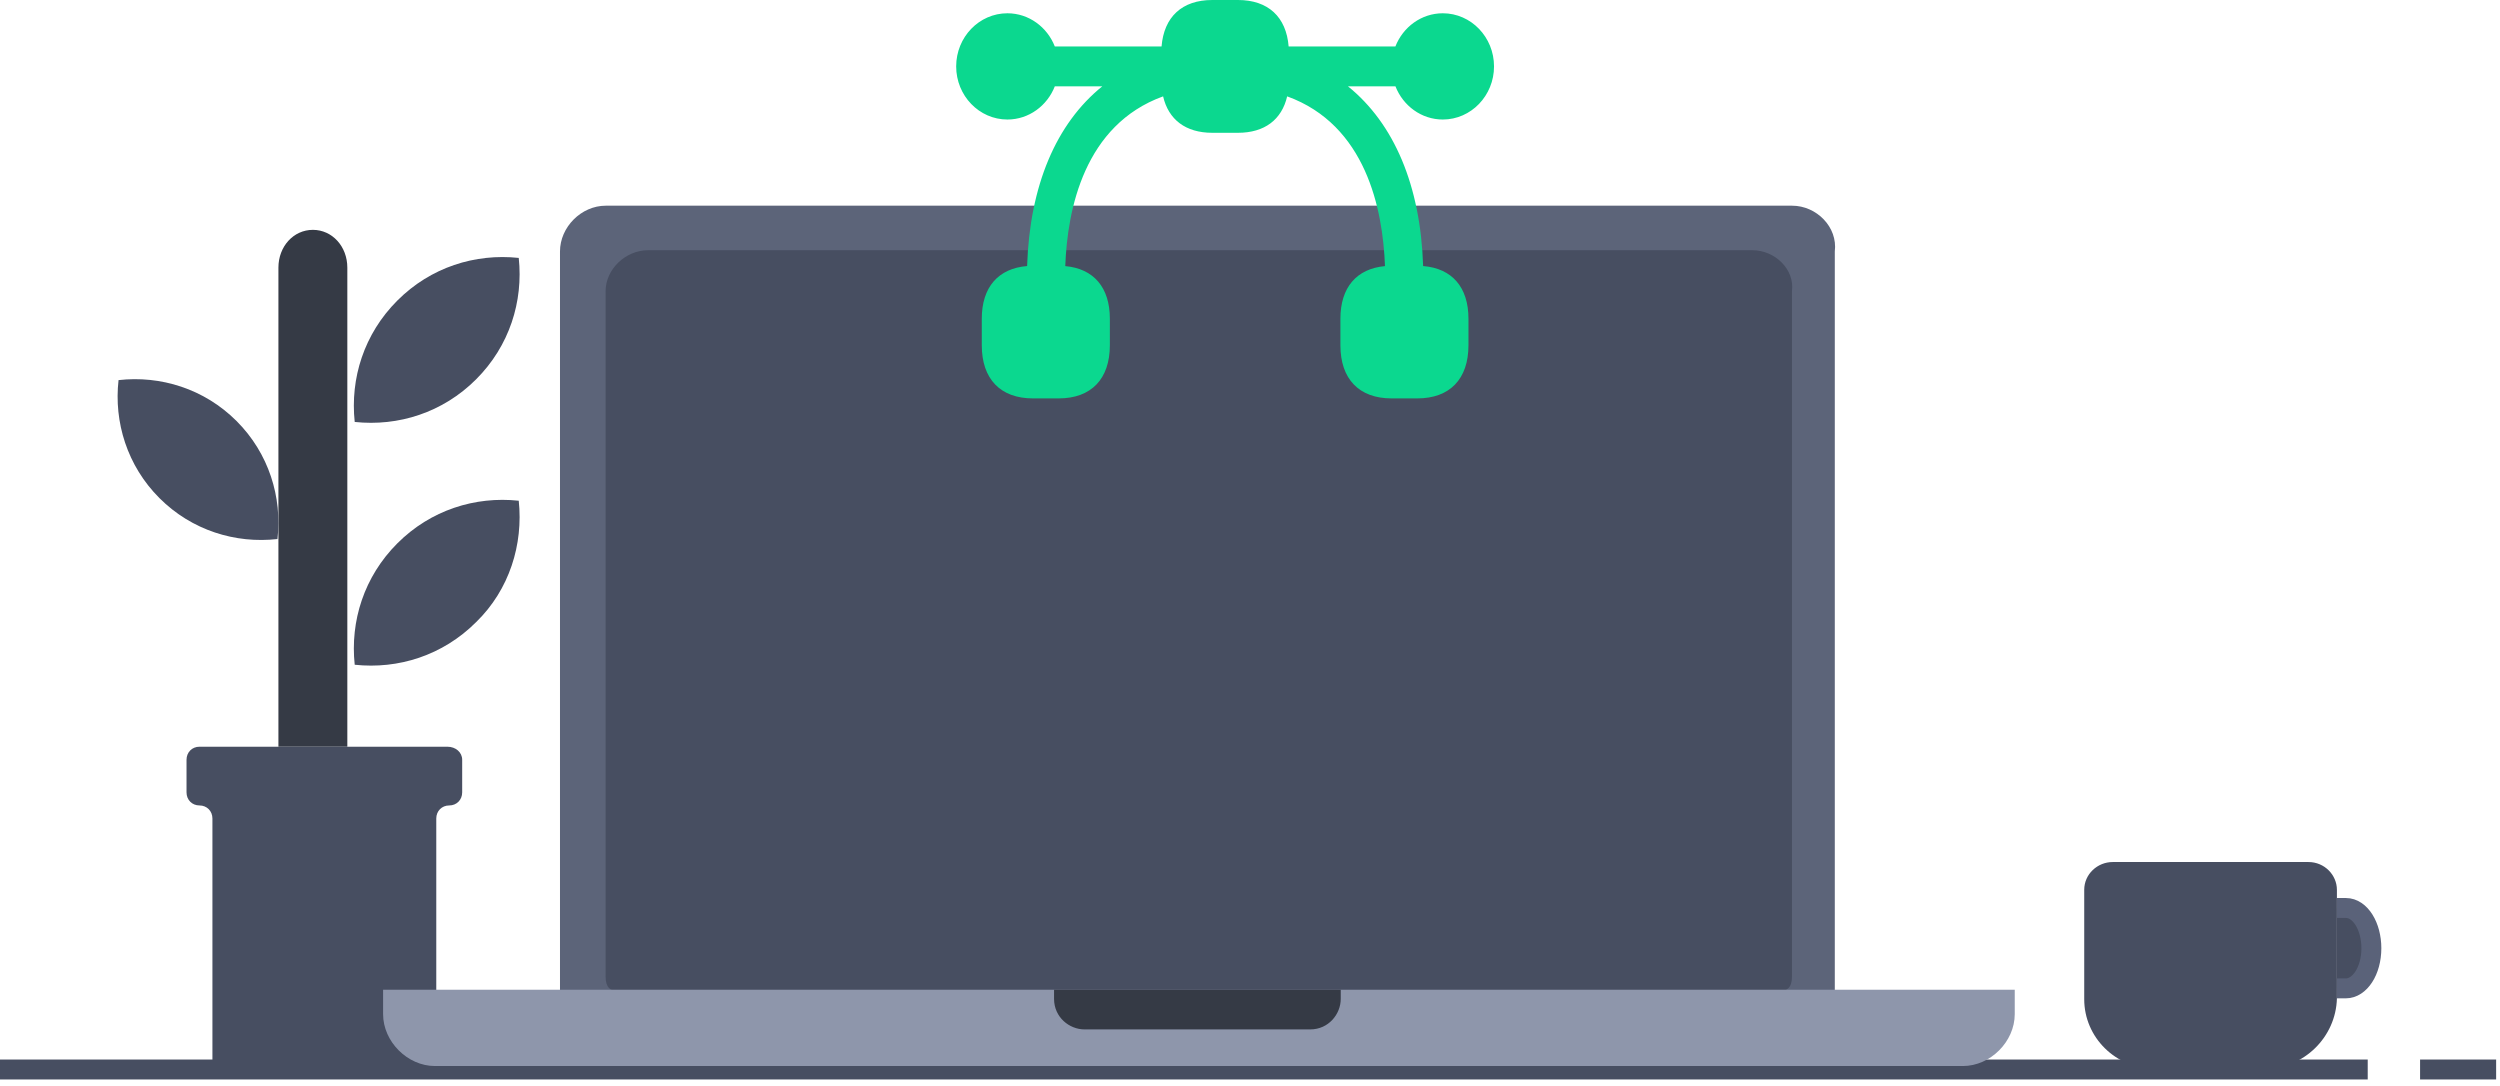
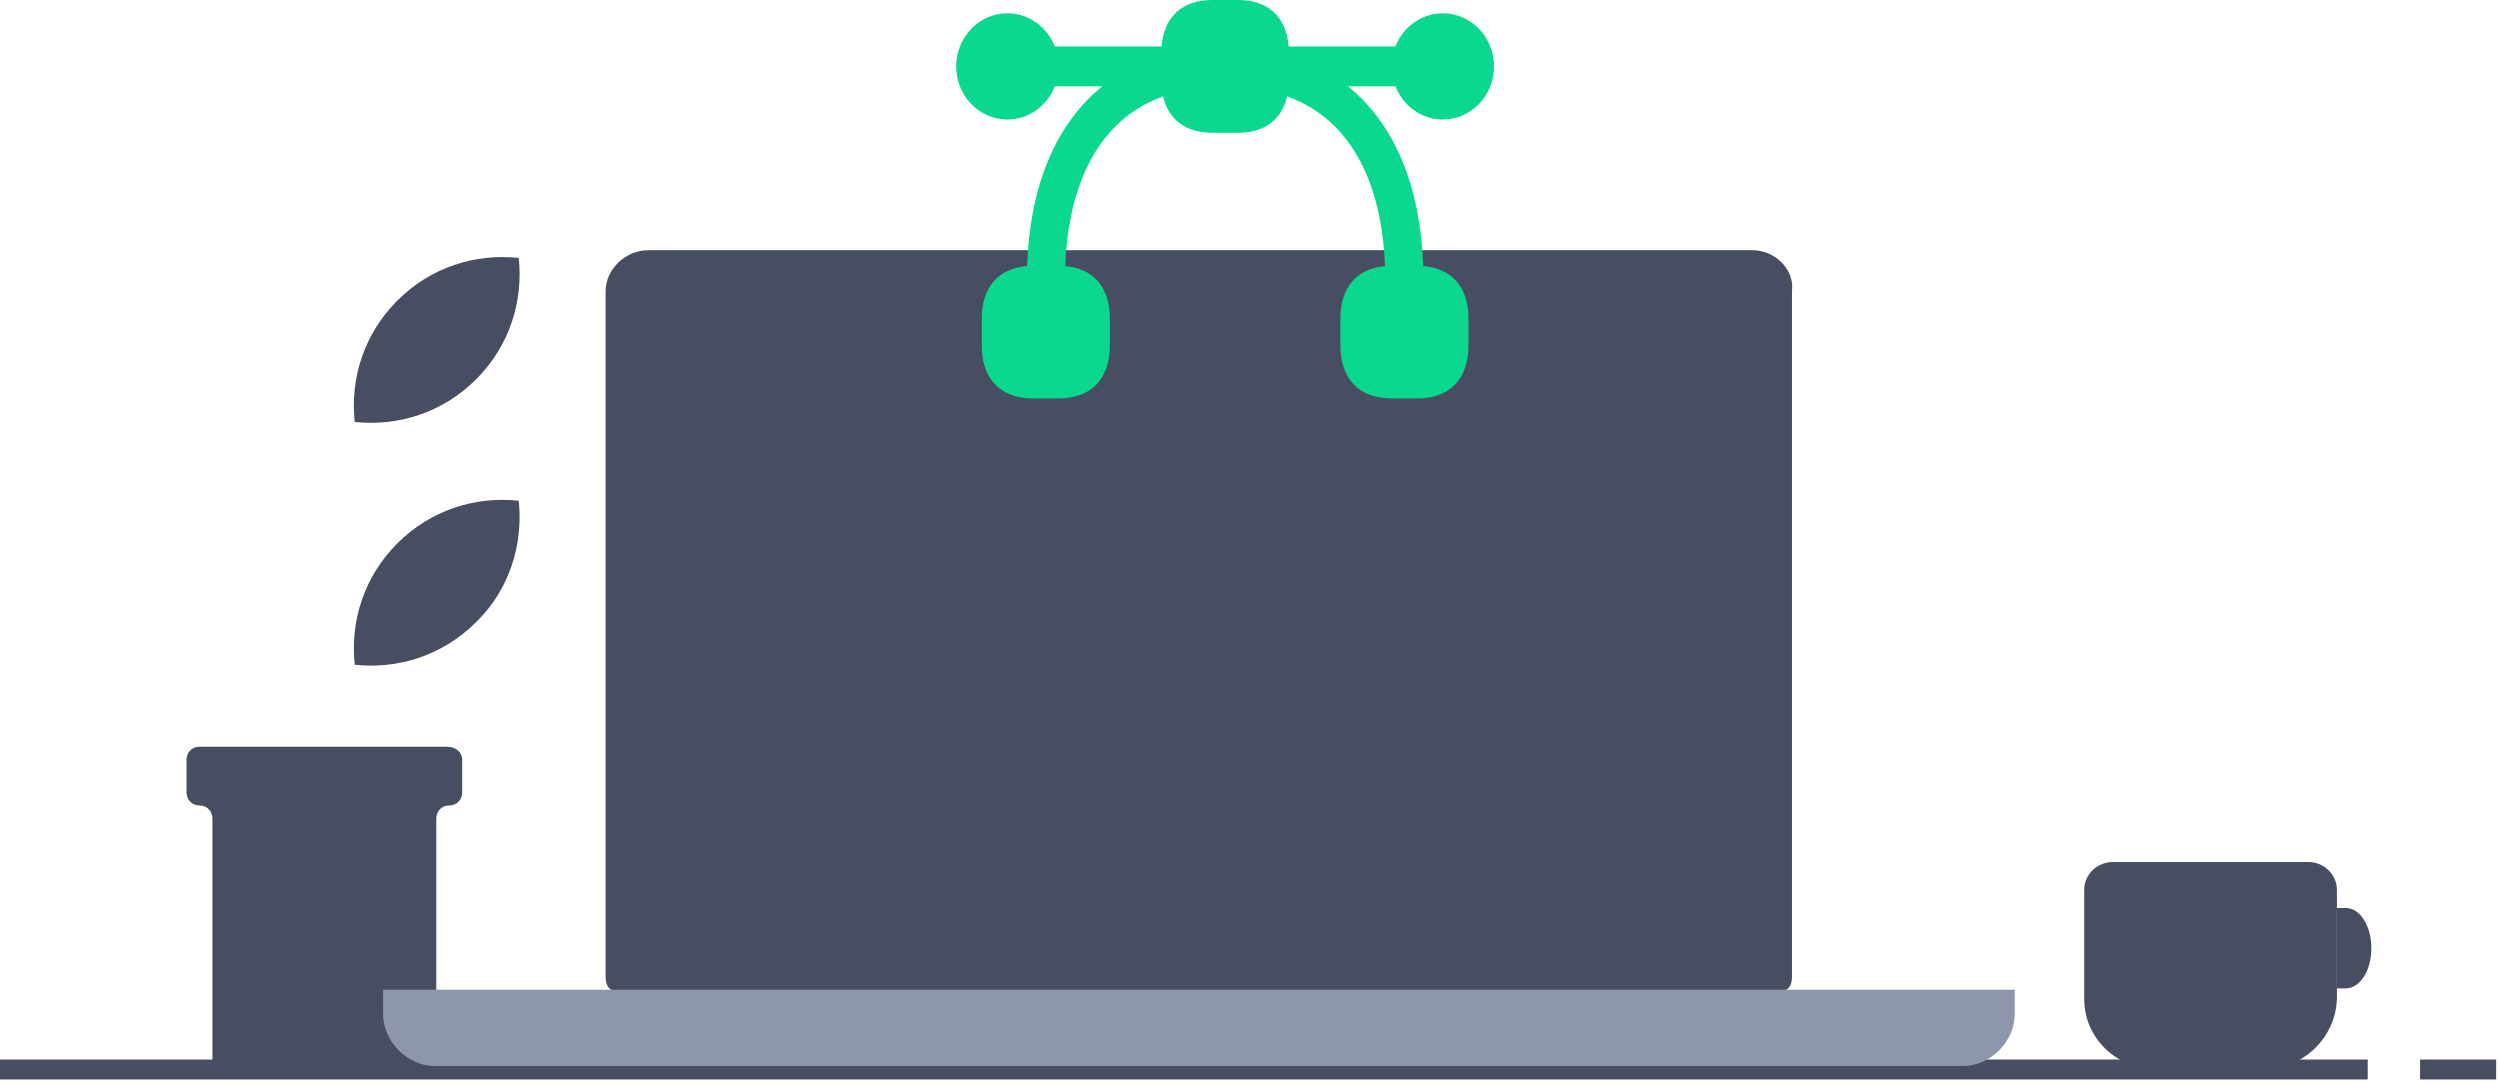
<svg xmlns="http://www.w3.org/2000/svg" width="251" height="109" viewBox="0 0 251 109" fill="none">
  <path d="M0 107.375H237.719" stroke="#474E61" stroke-width="2" stroke-miterlimit="10" stroke-linejoin="round" />
  <path d="M242.976 107.375H250.612" stroke="#474E61" stroke-width="2" stroke-miterlimit="10" stroke-linejoin="round" />
  <path d="M234.626 91.161H235.525C236.978 91.161 238.086 93.016 238.086 95.197C238.086 97.488 236.909 99.233 235.525 99.233H234.626" fill="#474E61" />
-   <path d="M234.626 91.161H235.525C236.978 91.161 238.086 93.016 238.086 95.197C238.086 97.488 236.909 99.233 235.525 99.233H234.626" stroke="#5A6279" stroke-width="2" stroke-miterlimit="10" stroke-linejoin="round" />
  <path d="M227.377 107.306H216.409C212.403 107.306 209.256 104.141 209.256 100.324V89.341C209.256 87.758 210.591 86.548 212.117 86.548H231.765C233.386 86.548 234.626 87.852 234.626 89.341V100.231C234.53 104.141 231.288 107.306 227.377 107.306Z" fill="#474E61" />
-   <path d="M34.872 74.971V26.87C34.872 24.742 33.353 23.077 31.413 23.077C29.472 23.077 27.953 24.742 27.953 26.87V74.971" fill="#353A45" />
-   <path d="M23.75 42.271C26.998 45.52 28.336 49.915 27.858 54.119C23.654 54.597 19.259 53.259 16.01 50.011C12.762 46.762 11.424 42.367 11.902 38.163C16.106 37.685 20.501 39.023 23.75 42.271Z" fill="#474E61" />
  <path d="M47.802 38.084C44.453 41.433 39.986 42.829 35.613 42.364C35.148 37.99 36.544 33.524 39.894 30.175C43.243 26.825 47.709 25.429 52.082 25.895C52.547 30.268 51.152 34.734 47.802 38.084Z" fill="#474E61" />
  <path d="M46.403 76.281V79.556C46.403 80.305 45.846 80.867 45.103 80.867C44.36 80.867 43.802 81.428 43.802 82.177V107.259H21.327V82.177C21.327 81.428 20.77 80.867 20.027 80.867C19.284 80.867 18.727 80.305 18.727 79.556V76.281C18.727 75.532 19.284 74.97 20.027 74.97H44.917C45.753 74.97 46.403 75.532 46.403 76.281Z" fill="#474E61" />
  <path d="M47.802 62.461C44.453 65.811 39.986 67.207 35.613 66.741C35.148 62.368 36.544 57.902 39.894 54.552C43.243 51.203 47.709 49.807 52.082 50.272C52.547 54.645 51.152 59.205 47.802 62.461Z" fill="#474E61" />
-   <path d="M179.928 20.652H60.816C58.366 20.652 56.223 22.796 56.223 25.247V102.128C56.223 104.578 58.366 103.659 60.816 103.659H179.621C182.071 103.659 184.214 104.578 184.214 102.128V25.247C184.521 22.796 182.377 20.652 179.928 20.652Z" fill="#5C6479" />
  <path d="M175.925 25.12H65.076C62.797 25.12 60.802 27.039 60.802 29.233V98.06C60.802 100.254 62.797 99.431 65.076 99.431H175.64C177.92 99.431 179.914 100.254 179.914 98.06V29.233C180.199 27.039 178.205 25.12 175.925 25.12Z" fill="#474E61" />
  <path d="M140.103 8.667H135.335C139.964 12.4 142.623 18.627 142.882 26.712C145.775 26.941 147.434 28.827 147.434 32V34.667C147.434 38.056 145.559 40 142.291 40H139.719C136.451 40 134.577 38.056 134.577 34.667V32C134.577 28.853 136.207 26.976 139.051 26.717C138.845 20.997 137.13 12.539 129.231 9.675C128.688 12.011 126.968 13.333 124.288 13.333H121.717C119.04 13.333 117.317 12.011 116.775 9.675C108.875 12.539 107.16 20.997 106.954 26.717C109.798 26.973 111.429 28.853 111.429 32V34.667C111.429 38.056 109.554 40 106.286 40H103.714C100.446 40 98.571 38.056 98.571 34.667V32C98.571 28.827 100.23 26.944 103.123 26.712C103.383 18.627 106.041 12.4 110.67 8.667H105.903C105.139 10.619 103.295 12 101.143 12C98.307 12 96 9.608 96 6.667C96 3.725 98.307 1.333 101.143 1.333C103.295 1.333 105.139 2.715 105.903 4.667H116.62C116.86 1.701 118.672 0 121.714 0H124.286C127.328 0 129.141 1.701 129.38 4.667H140.097C140.861 2.715 142.705 1.333 144.857 1.333C147.693 1.333 150 3.725 150 6.667C150 9.608 147.693 12 144.857 12C142.71 12 140.866 10.619 140.103 8.667Z" fill="#0BD88F" />
  <path d="M202.28 99.371V101.821C202.28 104.578 199.831 107.029 197.075 107.029H43.668C40.913 107.029 38.463 104.578 38.463 101.821V99.371H202.28Z" fill="#8E96AB" />
-   <path d="M134.61 99.371V100.29C134.61 101.821 133.385 103.353 131.548 103.353H108.889C107.358 103.353 105.827 102.128 105.827 100.29V99.371H134.61Z" fill="#353A45" />
</svg>